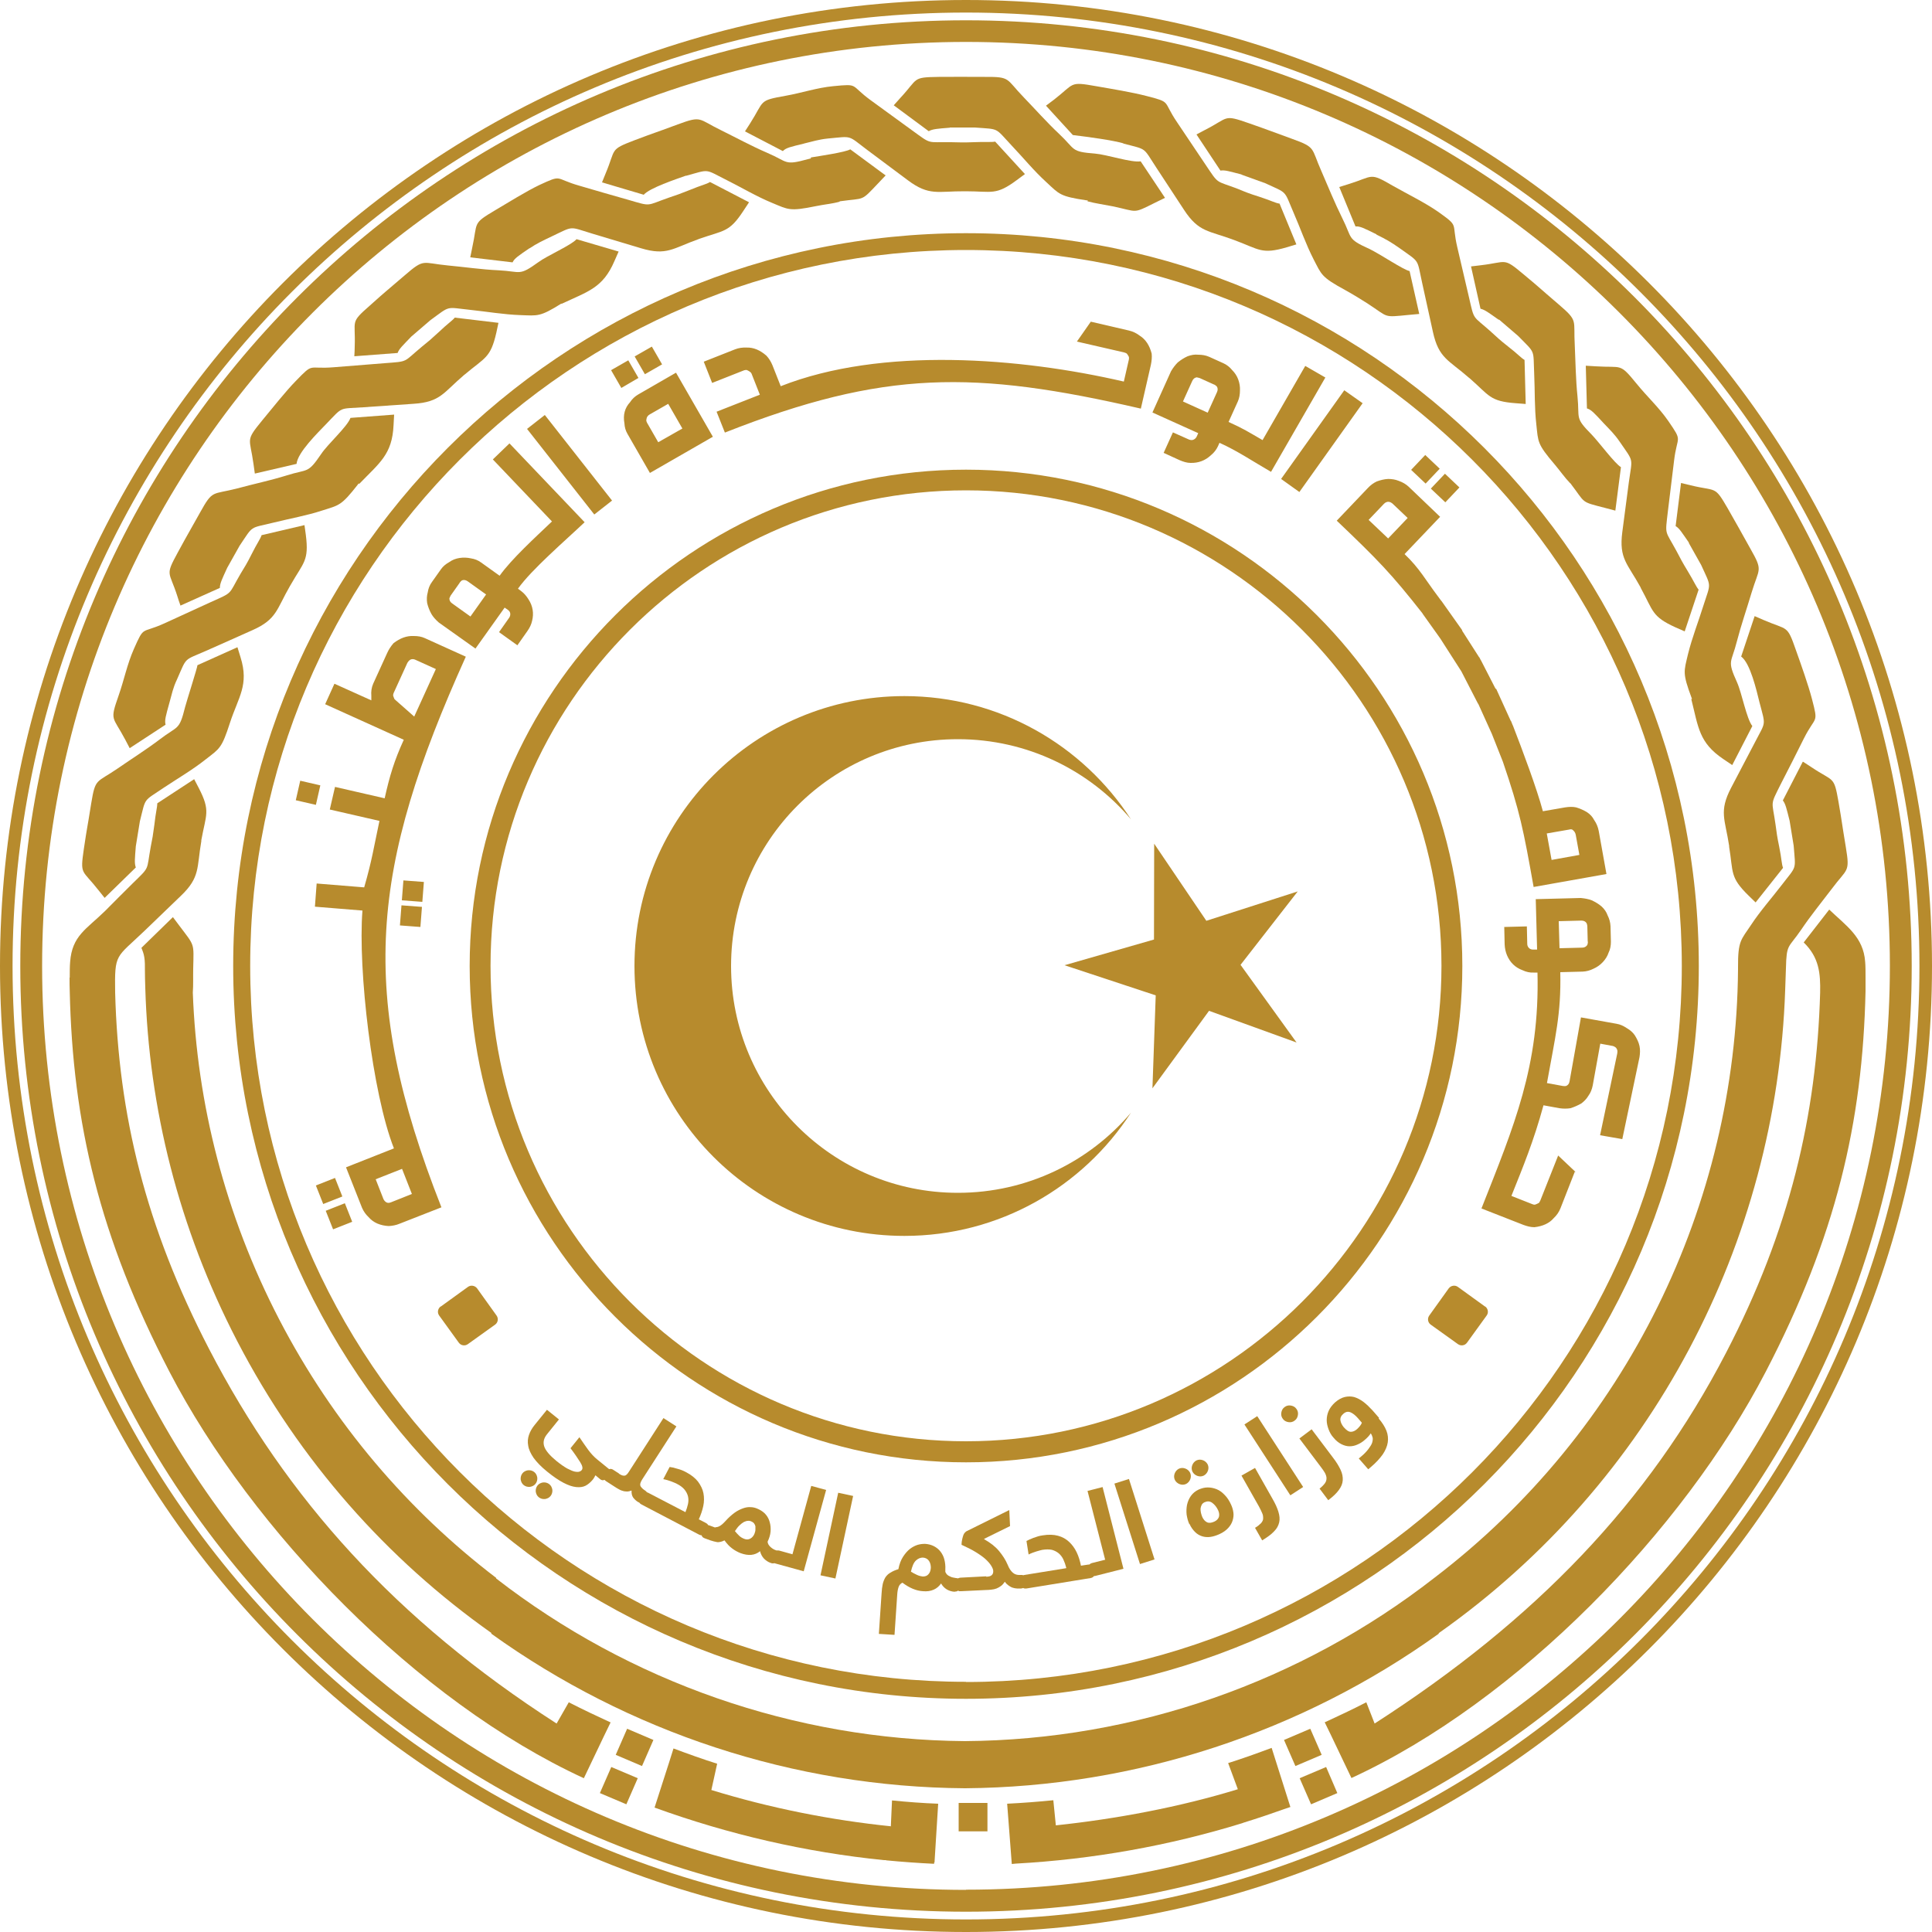
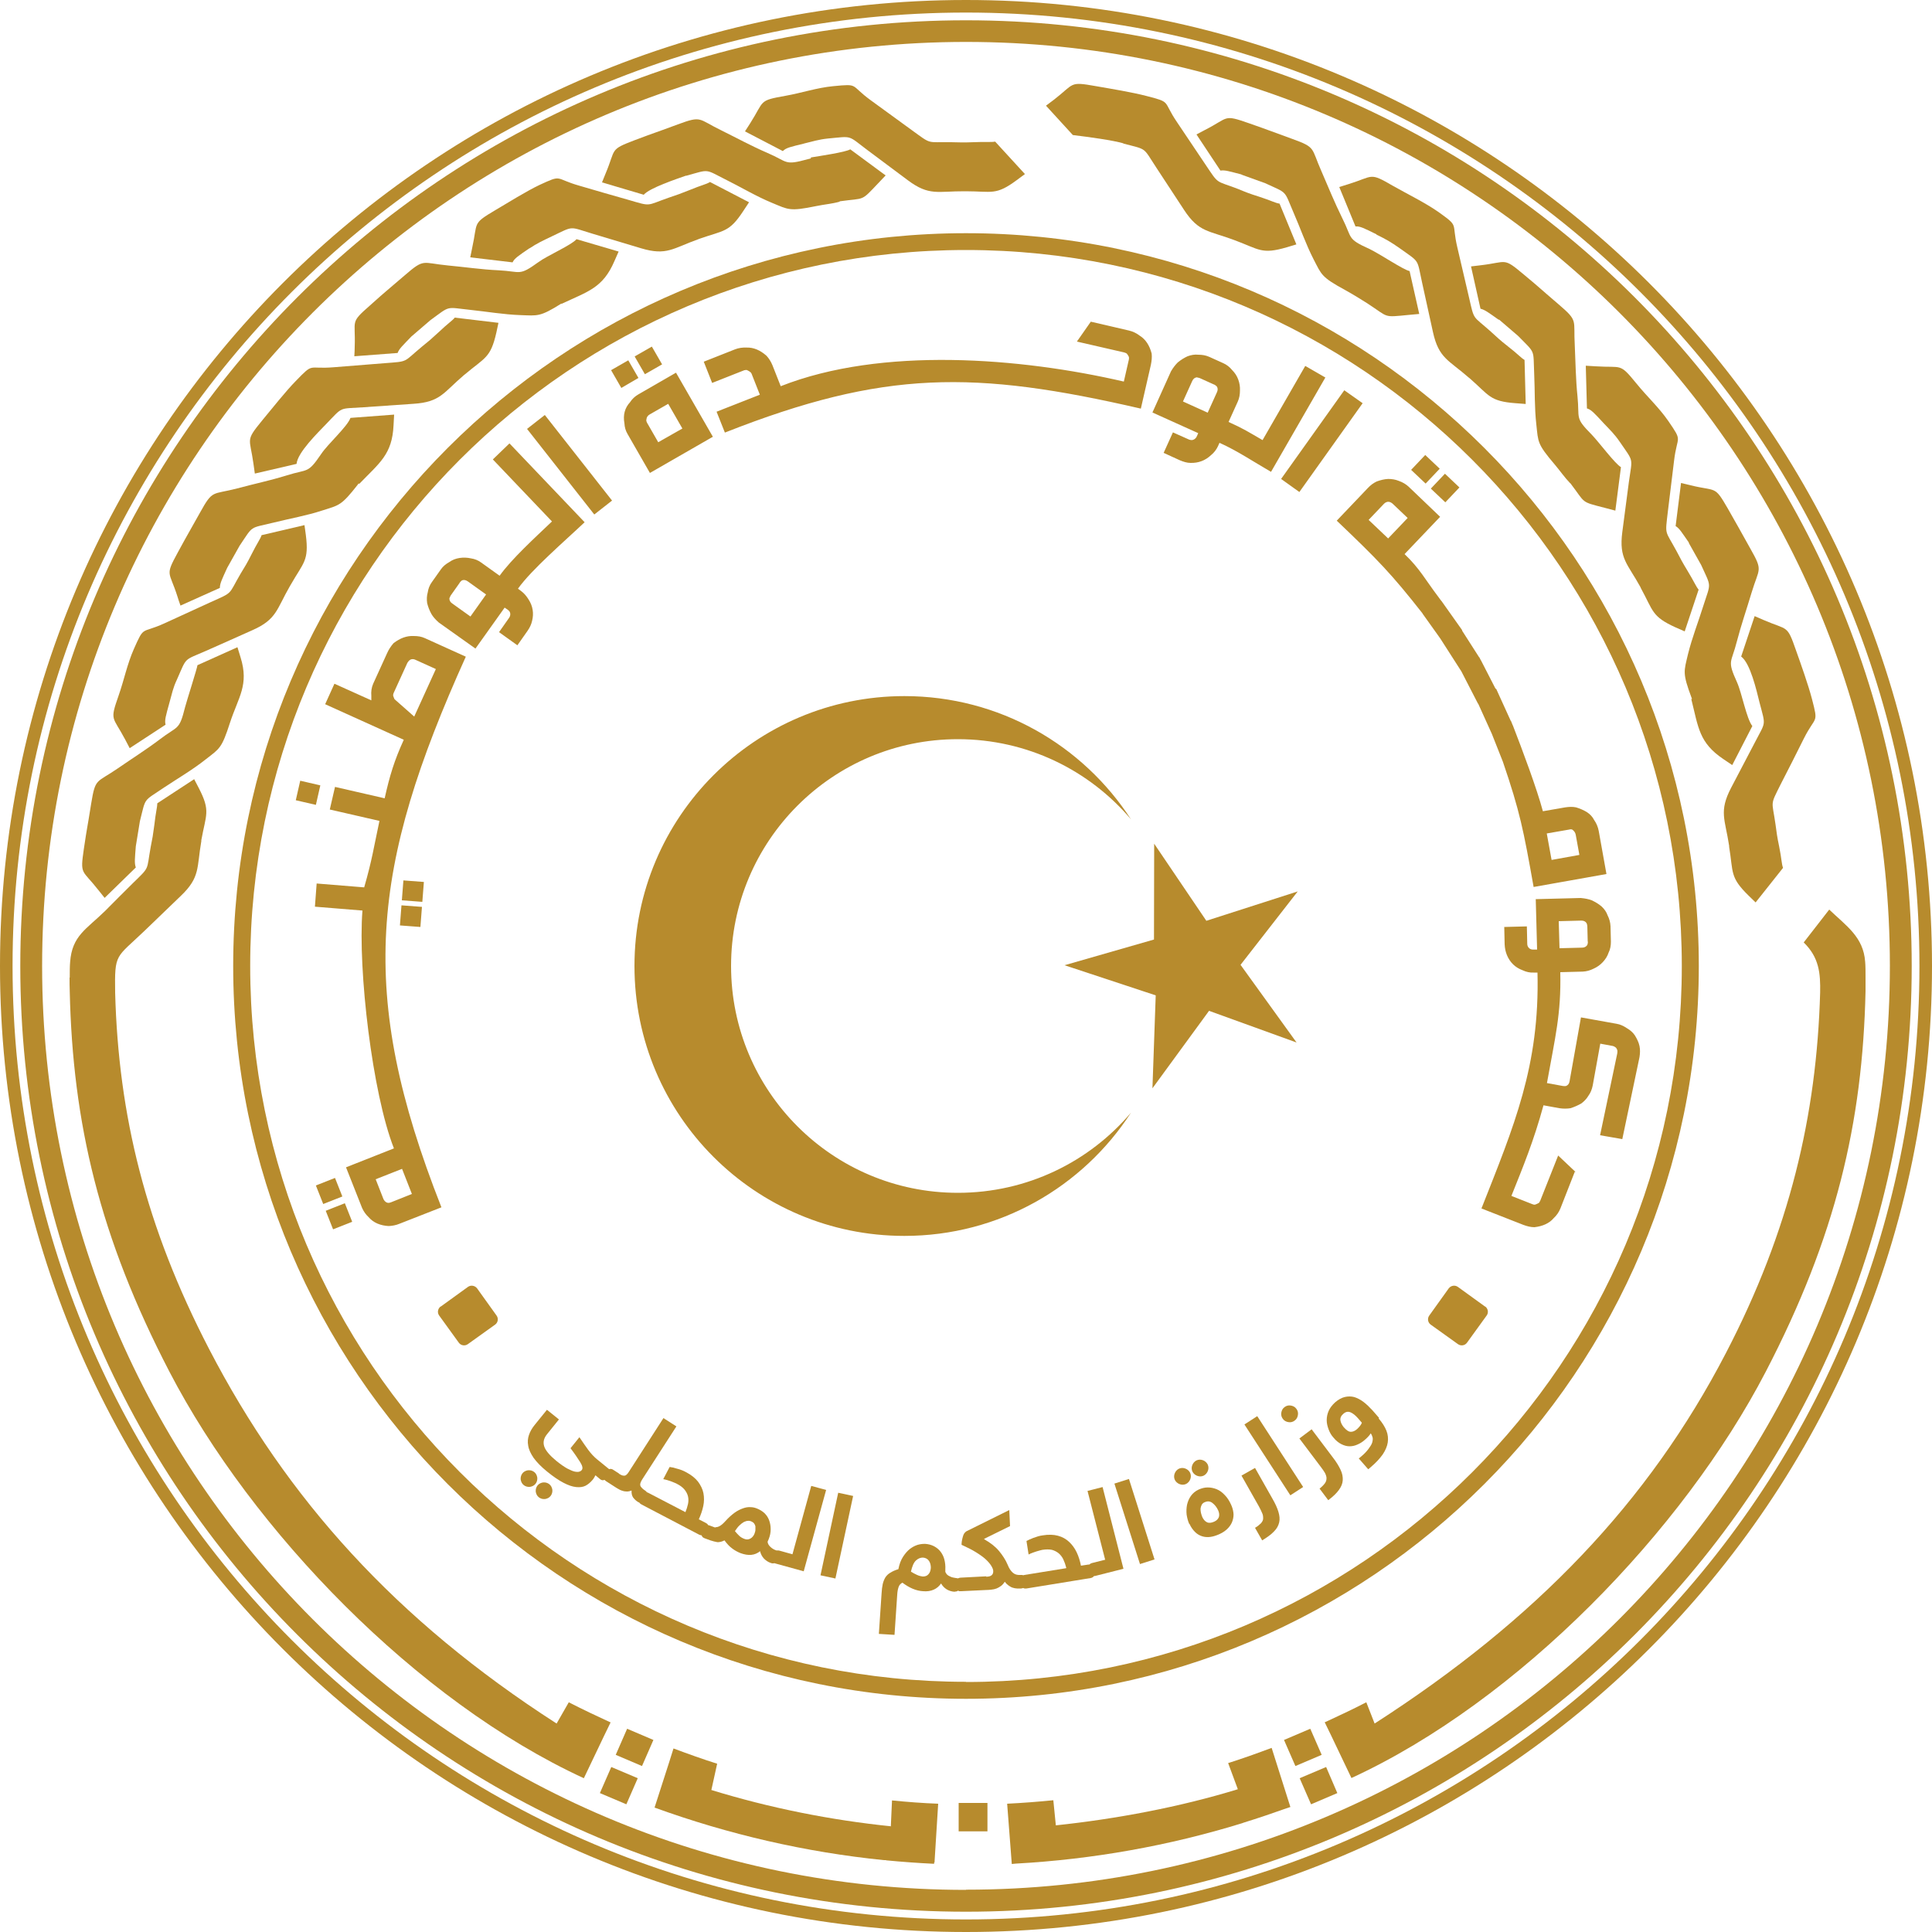
<svg xmlns="http://www.w3.org/2000/svg" id="Layer_1" data-name="Layer 1" viewBox="0 0 100 100">
  <g id="_الحكم_لامحلي" data-name="الحكم لامحلي">
    <path d="m50,0C22.39,0,0,22.38,0,50s22.39,50,50,50,50-22.39,50-50S77.61,0,50,0m0,99.35C22.75,99.35.65,77.25.65,50S22.75.65,50,.65s49.35,22.1,49.35,49.35-22.09,49.35-49.35,49.35" style="fill: #b78b2d;" />
-     <path d="m93.31,39.43l-1.03,2c.14.18.19.42.35,1.05l.21,1.29c.1,1.3.18,1-.62,2.04-.53.69-1.11,1.34-1.59,2.07-.51.77-.68.8-.67,2.2v.1s0,0,0,0c-.1,12.14-5.74,23.88-15.72,31.49h0c-6.91,5.38-15.47,8.39-24.3,8.45-8.81-.07-17.35-3.06-24.26-8.42v-.03c-4.55-3.47-8.42-7.97-11.23-13.38-2.81-5.42-4.26-11.19-4.47-16.91.03-.42.01-.79.02-1.25.03-1.36.09-1.14-.72-2.22l-.33-.44-1.63,1.59c.08.22.19.4.18,1.03v.08s0,0,0,0c0,.32.01.65.02.97h0c.18,6.19,1.72,12.42,4.76,18.28,3.23,6.22,7.79,11.31,13.15,15.1v.04c7.1,5.1,15.67,7.94,24.51,8h.02c8.83-.07,17.41-2.9,24.51-8v-.03c11.08-7.81,17.49-20.28,17.93-33.28.01-.32.03-.81.04-1.14.03-1.28.12-1.01.79-1.99.49-.73,1.05-1.41,1.58-2.11.81-1.09.95-.82.73-2.16-.25-1.51-.16-1.07-.38-2.35-.24-1.37-.24-1.01-1.4-1.79-.14-.09-.28-.18-.43-.28" style="fill: #b78b2d;" />
    <path d="m31.6,89.15c-.72-.33-1.44-.67-2.16-1.04l-.63,1.1c-8.33-5.36-13.97-11.64-17.99-19.39-3.28-6.33-4.69-12.09-4.86-18.44-.03-2.07.03-1.77,1.53-3.21.63-.6,1.25-1.21,1.88-1.81,1-.96.81-1.44,1.05-2.82v-.05c.24-1.34.49-1.5-.13-2.7l-.24-.46-1.91,1.25c0,.22-.08.46-.15,1.11-.07.53-.1.71-.19,1.15-.23,1.26-.02.99-.94,1.89-.63.62-.8.8-1.42,1.42-.97.95-1.71,1.28-1.81,2.64-.02.22-.02.52-.02.81h-.01c0,.23,0,.47.01.71h0c.15,6.81,1.54,12.72,5.16,19.69,4.28,8.24,12.81,17.06,21.45,21.04l1.05-2.2.34-.7Z" style="fill: #b78b2d;" />
    <polygon points="31.05 92.81 32.42 93.39 33.01 92.04 31.64 91.46 31.05 92.81" style="fill: #b78b2d;" />
    <polygon points="31.87 90.83 33.23 91.41 33.82 90.06 32.46 89.48 31.87 90.83" style="fill: #b78b2d;" />
    <path d="m63.57,91.26l.5,1.35c-2.99.92-6.3,1.54-9.42,1.87l-.13-1.3c-.8.08-1.59.14-2.39.18l.24,3.12.21-.02h0c3.97-.22,7.91-.92,11.71-2.09l.08-.03c.74-.23,1.48-.48,2.21-.74l.21-.07-.97-3.06c-.75.28-1.5.55-2.26.79" style="fill: #b78b2d;" />
    <path d="m46.13,94.53c-3.13-.32-6.29-.95-9.31-1.88l.3-1.36c-.76-.24-1.51-.51-2.26-.79l-.23.73-.75,2.33c3.83,1.39,7.82,2.31,11.87,2.72h.11s0,.01,0,.01h0c.83.08,1.66.14,2.49.18v-.07h.02l.19-3.04c-.8-.03-1.59-.09-2.39-.17l-.06,1.33Z" style="fill: #b78b2d;" />
    <rect x="49.62" y="93.32" width="1.49" height="1.47" style="fill: #b78b2d;" />
    <path d="m68.56,89.15c.72-.33,1.44-.67,2.16-1.04l.43,1.1c8.33-5.36,14.17-11.44,18.19-19.19,3.29-6.33,4.69-12.29,4.87-18.64.02-1-.05-1.82-.85-2.6l1.32-1.7c.89.85,1.77,1.42,1.86,2.7.02.22.02.52.02.81h0c0,.23,0,.47,0,.71h0c-.15,6.81-1.54,12.72-5.16,19.69-4.28,8.24-12.81,17.06-21.45,21.04l-1.05-2.2-.34-.7Z" style="fill: #b78b2d;" />
    <polygon points="69.22 92.81 67.86 93.39 67.27 92.04 68.64 91.46 69.22 92.81" style="fill: #b78b2d;" />
    <polygon points="68.41 90.83 67.05 91.41 66.46 90.06 67.82 89.48 68.41 90.83" style="fill: #b78b2d;" />
    <path d="m50,1.05C22.97,1.05,1.05,22.97,1.05,50s21.91,48.95,48.95,48.95,48.95-21.92,48.95-48.95S77.03,1.05,50,1.05m0,96.77c-26.41,0-47.82-21.41-47.82-47.82S23.59,2.17,50,2.17s47.82,21.41,47.82,47.82-21.41,47.82-47.82,47.82" style="fill: #b78b2d;" />
-     <path d="m50,24.31c-14.16,0-25.69,11.52-25.69,25.69s11.52,25.69,25.69,25.69,25.69-11.52,25.69-25.69-11.52-25.69-25.69-25.69m0,50.29c-13.57,0-24.61-11.04-24.61-24.61s11.04-24.61,24.61-24.61,24.61,11.04,24.61,24.61-11.04,24.61-24.61,24.61" style="fill: #b78b2d;" />
    <path d="m9.33,31.35l2.05-.92c0-.23.11-.45.38-1.04l.64-1.14c.73-1.08.48-.89,1.76-1.2.84-.21,1.71-.36,2.53-.63.88-.28.97-.24,1.84-1.35l.03-.05.03.03c1.05-1.09,1.71-1.52,1.78-3.04l.03-.55-2.26.17c-.16.45-1.17,1.35-1.51,1.86-.72,1.06-.67.76-1.8,1.12-.84.26-1.7.44-2.55.67-1.31.34-1.26.05-1.92,1.24-.74,1.33-.54.94-1.16,2.08-.67,1.23-.44.94-.02,2.26.05.16.1.32.16.48" style="fill: #b78b2d;" />
    <path d="m13.2,24.51l2.15-.5c.05-.59,1.1-1.61,1.52-2.05.91-.94.63-.79,1.94-.88.87-.06,1.74-.12,2.6-.18,1.39-.09,1.54-.58,2.61-1.49l.04-.03c1.04-.88,1.33-.84,1.63-2.16l.11-.51-2.26-.27c-.14.17-.36.3-.83.75-.39.36-.53.48-.88.76-.99.82-.65.75-1.94.85-.88.07-1.75.14-2.63.21-1.35.11-1-.27-1.95.71-.53.54-1.23,1.43-1.73,2.03-.9,1.1-.65.88-.46,2.26l.07.5Z" style="fill: #b78b2d;" />
    <path d="m18.34,18.44l2.24-.17c.08-.22.26-.38.71-.85l.99-.85c1.06-.77.76-.67,2.07-.53.86.09,1.72.24,2.59.27.9.03,1,.1,2.12-.6v.02c1.38-.65,2.14-.82,2.74-2.21l.22-.5-2.18-.64c-.25.3-1.53.86-1.96,1.18-1.04.75-.89.49-2.08.43-.88-.04-1.75-.17-2.62-.25-1.35-.13-1.2-.38-2.23.51-1.16,1-.83.69-1.8,1.56-1.05.92-.74.73-.79,2.12,0,.17-.01.34-.02.51" style="fill: #b78b2d;" />
    <path d="m77.59,16.54l.99.85c.92.94.77.65.83,1.97.04.87.01,1.74.11,2.61.1.92.04,1,.95,2.07.28.33.51.67.8.97h.01c.82,1.07.49.94,1.8,1.28l.53.14.29-2.25c-.32-.19-1.11-1.26-1.51-1.68-.9-.91-.62-.8-.74-1.99-.09-.87-.1-1.75-.14-2.63-.08-1.35.2-1.24-.84-2.13-1.16-.99-.81-.72-1.81-1.55-1.07-.9-.84-.63-2.22-.47-.17.02-.34.04-.5.06l.49,2.19c.22.05.42.2.94.57" style="fill: #b78b2d;" />
    <path d="m71.24,12.14c.51.25.74.38,1.21.71,1.06.76.88.51,1.16,1.79l.56,2.55c.3,1.36.81,1.44,1.86,2.36l.04.03c1.02.89,1.03,1.19,2.38,1.29l.52.04-.06-2.28c-.19-.11-.35-.31-.87-.71-.42-.33-.55-.46-.88-.76-.96-.86-.84-.53-1.13-1.79-.2-.85-.4-1.71-.6-2.57-.31-1.32.12-1.04-.98-1.83-.67-.47-1.61-.93-2.35-1.35-1.24-.72-.98-.5-2.3-.09l-.48.15.84,2.04c.23-.02.44.09,1.09.41" style="fill: #b78b2d;" />
-     <path d="m49.16,6.6h1.3c1.3.1,1.01-.02,1.91.94.6.63,1.15,1.31,1.79,1.89.68.63.69.73,2.08.94h.06s-.01.05-.01.05c.41.11.86.17,1.31.26,1.33.28,1,.4,2.21-.2l.49-.24-1.26-1.89c-.47.08-1.75-.35-2.36-.4-1.28-.1-.99-.2-1.86-1.02-.64-.6-1.22-1.26-1.83-1.89-.94-.97-.66-1.07-2.02-1.06-1.53,0-1.08-.01-2.38,0-1.4.02-1.04.07-1.99,1.09-.11.13-.23.25-.34.38l1.81,1.34c.2-.11.44-.13,1.09-.18" style="fill: #b78b2d;" />
    <path d="m58.14,7.43c1.27.33,1,.17,1.72,1.26.48.73.96,1.46,1.43,2.18.76,1.16,1.27,1.06,2.58,1.55l.05.02c1.27.47,1.38.74,2.68.36l.5-.15-.87-2.11c-.22-.03-.44-.16-1.06-.36-.51-.16-.68-.23-1.09-.4-1.2-.46-.97-.2-1.69-1.27-.49-.73-.98-1.46-1.47-2.19-.76-1.12-.26-1.01-1.57-1.35-.77-.2-1.82-.37-2.62-.51-1.41-.25-1.09-.14-2.19.71l-.4.3,1.39,1.52c.83.1,2.07.27,2.62.43" style="fill: #b78b2d;" />
    <path d="m41.61,7.43c.47-.11.75-.21,1.24-.26,1.3-.12,1-.19,2.05.6.7.52,1.4,1.04,2.09,1.56,1.11.83,1.55.56,2.95.57h.05c1.36,0,1.55.23,2.64-.58l.42-.31-1.54-1.68c-.22.04-.47,0-1.12.03-.53.02-.72.01-1.16,0-1.29-.02-.98.14-2.03-.62-.71-.52-1.42-1.03-2.13-1.55-1.1-.8-.58-.86-1.94-.73-.85.08-1.63.35-2.48.5-1.41.25-1.07.24-1.82,1.42l-.27.42,1.96,1.02c.16-.17.4-.22,1.1-.39" style="fill: #b78b2d;" />
    <path d="m35.51,9.1c1.26-.35.94-.36,2.12.23.78.39,1.53.84,2.33,1.17.85.35.9.45,2.27.17.43-.09.83-.12,1.23-.23v-.02c1.34-.19,1.07.04,2-.94l.38-.4-1.83-1.35c-.25.15-1.62.35-2.04.42v.05c-.05.01-.11.03-.16.04-1.24.34-1,.14-2.1-.33-.81-.35-1.58-.77-2.37-1.16-1.22-.59-.99-.78-2.26-.31-1.43.53-1.02.36-2.24.82-1.31.5-.95.43-1.49,1.71-.06.16-.13.31-.19.47l2.16.64c.3-.35,1.68-.81,2.19-.99" style="fill: #b78b2d;" />
    <path d="m64.26,9.04l1.22.44c1.19.55.96.33,1.48,1.54.35.8.63,1.62,1.03,2.4.42.81.4.92,1.63,1.59.38.21.79.46,1.15.69,1.14.74.79.73,2.14.6l.55-.05-.5-2.22c-.32-.06-1.54-.89-2.09-1.15-1.17-.53-.86-.53-1.4-1.6-.39-.79-.72-1.6-1.07-2.41-.55-1.23-.26-1.23-1.54-1.69-1.44-.52-1.01-.38-2.24-.81-1.32-.46-1-.28-2.24.35-.15.08-.3.16-.45.24l1.24,1.87c.23-.04.46.04,1.09.2" style="fill: #b78b2d;" />
    <path d="m27.4,12.86c.4-.27.71-.41,1.15-.62,1.18-.56.87-.52,2.13-.14.83.25,1.67.5,2.5.75,1.33.4,1.65,0,2.97-.47l.05-.02c1.28-.45,1.54-.32,2.28-1.45l.29-.44-2.02-1.05c-.19.12-.44.16-1.04.41-.5.2-.67.26-1.09.4-1.21.42-.87.47-2.11.11-.84-.24-1.69-.48-2.53-.73-1.3-.37-.84-.6-2.07-.03-.67.32-1.6.9-2.26,1.29-1.23.73-.91.6-1.21,1.96l-.1.49,2.19.26c.1-.21.3-.34.89-.74" style="fill: #b78b2d;" />
    <path d="m6.72,38.72l1.85-1.21c-.06-.23.01-.45.2-1.14.13-.46.18-.76.39-1.2.53-1.2.32-.96,1.52-1.49.8-.35,1.59-.71,2.38-1.06,1.27-.56,1.25-1.08,1.95-2.29l.03-.05c.67-1.18.96-1.24.79-2.59l-.07-.51-2.22.52c-.07.21-.23.41-.52.99-.24.48-.34.63-.57,1.01-.65,1.11-.35.93-1.53,1.46-.8.37-1.6.73-2.4,1.1-1.23.56-1.04.09-1.59,1.33-.35.79-.5,1.58-.79,2.41-.47,1.34-.31,1.05.34,2.28l.23.44Z" style="fill: #b78b2d;" />
    <path d="m87.41,28.1l.64,1.14c.54,1.19.51.88.11,2.13-.26.83-.58,1.64-.79,2.49-.21.9-.3.96.19,2.27l.02.05h-.04c.37,1.48.4,2.26,1.66,3.11l.46.31,1.04-2.02c-.3-.38-.54-1.7-.79-2.26-.53-1.17-.3-.97-.01-2.12.22-.85.51-1.68.76-2.52.39-1.3.61-1.1-.06-2.28-.75-1.33-.52-.95-1.17-2.08-.7-1.21-.57-.87-1.92-1.2-.16-.04-.33-.08-.5-.12l-.28,2.23c.2.12.32.33.69.86" style="fill: #b78b2d;" />
    <path d="m90.12,33.98c.48.35.8,1.77.95,2.37.33,1.27.34.95-.26,2.12-.4.77-.81,1.54-1.21,2.31-.64,1.23-.31,1.62-.1,3v.05c.22,1.34.03,1.57,1,2.52l.37.36,1.42-1.79c-.08-.21-.07-.46-.2-1.1-.11-.52-.13-.71-.19-1.15-.18-1.27-.3-.94.28-2.1.4-.78.8-1.56,1.19-2.35.61-1.21.76-.72.42-2.03-.19-.73-.57-1.8-.83-2.53-.47-1.35-.41-1.02-1.68-1.57l-.46-.2-.7,2.1Z" style="fill: #b78b2d;" />
    <path d="m82.08,18.93l.06,2.21c.22.06.38.24.87.77.33.35.55.55.83.96.74,1.08.65.78.47,2.08l-.34,2.59c-.18,1.38.27,1.63.94,2.85l.02.05c.65,1.19.56,1.47,1.79,2.03l.48.21.72-2.16c-.14-.17-.23-.41-.57-.97-.28-.46-.36-.62-.57-1.02-.61-1.13-.6-.78-.45-2.07.11-.87.21-1.74.32-2.62.16-1.34.47-.93-.3-2.05-.49-.71-1.09-1.25-1.64-1.93-.9-1.1-.73-.81-2.12-.9l-.5-.03Z" style="fill: #b78b2d;" />
    <path d="m5.42,46.47l1.61-1.57c-.08-.22-.05-.46,0-1.1l.21-1.29c.32-1.27.15-1,1.24-1.74.72-.48,1.48-.92,2.16-1.46.73-.57.83-.56,1.26-1.89.44-1.35,1-1.96.55-3.4l-.16-.52-2.07.93c0,.11-.56,1.86-.64,2.17-.31,1.24-.36.94-1.31,1.67-.7.53-1.45,1-2.17,1.5-1.12.77-1.16.48-1.38,1.82-.24,1.51-.19,1.07-.38,2.35-.2,1.38-.1,1.04.76,2.14.1.13.21.26.32.4" style="fill: #b78b2d;" />
    <path d="m50,12.07c-20.95,0-37.93,16.98-37.93,37.93s16.98,37.93,37.93,37.93,37.93-16.98,37.93-37.93S70.95,12.07,50,12.07m0,74.98c-20.46,0-37.05-16.59-37.05-37.06S29.54,12.94,50,12.94s37.05,16.59,37.05,37.06-16.59,37.06-37.05,37.06" style="fill: #b78b2d;" />
    <path d="m81.51,60.65l-.74,1.89c-.08.2-.2.37-.35.51-.23.27-.57.42-1,.47-.19,0-.38-.05-.57-.12l-2.17-.85c1.68-4.26,3.02-7.38,2.9-12.21h-.2c-.19.01-.38-.03-.57-.12-.38-.14-.65-.4-.81-.78-.07-.17-.11-.35-.12-.56l-.02-.9,1.17-.03.02.9c0,.09.03.16.09.22.06.06.13.08.22.08h.2s-.07-2.61-.07-2.61l2.33-.06c.22.02.42.06.57.12.19.09.36.19.51.32.15.14.25.29.31.46.09.18.14.36.15.56l.02.8c0,.2-.03.39-.12.57-.06.18-.16.34-.3.49-.14.15-.3.26-.48.34-.18.09-.36.14-.56.15l-1.16.03c.05,2.18-.27,3.38-.69,5.74l.82.15c.07.01.13.01.17,0,.1-.04.16-.12.18-.24l.59-3.31,1.84.33c.19.03.36.11.54.23.17.1.31.22.41.37.11.18.2.36.24.55.04.19.03.38,0,.58l-.89,4.24-1.15-.2.89-4.24c.01-.07.01-.13,0-.17-.02-.05-.04-.1-.09-.14-.05-.04-.1-.06-.14-.07l-.65-.12-.39,2.16c-.04.2-.11.38-.22.53-.1.17-.23.3-.38.41-.18.1-.36.18-.55.24-.18.03-.38.03-.58,0l-.82-.15c-.51,1.87-1.06,3.19-1.66,4.69l1.09.43c.05.02.09.03.14.02.06-.02.12-.05.18-.08.03-.02.06-.07.09-.14l.92-2.32.91.86Zm.24-16.39l-.19-1.05c-.02-.11-.08-.2-.18-.27-.04-.02-.1-.02-.17,0l-1.15.2.25,1.37,1.44-.26Zm-8.89-17.45l-.79-.75s-.08-.06-.12-.07c-.11-.04-.22-.01-.31.08l-.8.84,1.01.96,1.01-1.06Zm.77,4.94c-1.62-2.06-2.29-2.75-4.44-4.8l1.61-1.69c.14-.15.29-.26.46-.34.19-.07.39-.12.59-.13.19,0,.38.03.55.1.2.07.37.17.51.3l1.63,1.56-1.84,1.93c.79.75,1.09,1.35,1.76,2.23h0s.11.15.11.15l.05.06h0s1.07,1.51,1.07,1.51h-.02s.89,1.39.89,1.39h.01s.07.14.07.14l.02.03h0l.75,1.46h.03s.76,1.67.76,1.67h.01s.08.2.08.2l.02.04c.5,1.29,1.23,3.24,1.55,4.43l1.15-.2c.2-.03.39-.04.57,0,.2.06.38.14.55.24.17.11.3.25.38.41.12.17.2.36.24.57l.4,2.23-3.77.67c-.53-2.98-.71-3.9-1.59-6.48h0s-.57-1.44-.57-1.44l-.71-1.57h-.01s-.86-1.67-.86-1.67l-1.09-1.7h0s-.92-1.29-.92-1.29Zm1.18-5.75l-.75-.71.73-.77.75.71-.73.77Zm-1.02-.97l-.75-.71.73-.77.75.71-.73.77Zm-6.53.44l-.95-.68,3.27-4.59.95.67-3.27,4.59Zm-4.43-5.57l-.73-.33s-.1-.03-.16-.04c-.11.02-.18.08-.23.19l-.48,1.06,1.28.58.48-1.06c.05-.11.05-.21-.01-.3-.05-.05-.1-.08-.14-.1m2.96,4.53c-.92-.53-1.76-1.1-2.68-1.51l-.08.18c-.08.17-.2.33-.36.46-.3.28-.65.41-1.06.4-.18,0-.37-.06-.56-.14l-.83-.38.48-1.06.83.37c.08.03.16.04.23.01.07-.03.13-.08.17-.16l.08-.18-2.37-1.07.96-2.13c.11-.19.23-.34.35-.46.16-.13.33-.24.51-.32.19-.07.37-.1.55-.08.2,0,.39.03.57.11l.73.33c.18.08.33.2.46.36.13.13.24.29.31.48.07.19.1.38.09.57,0,.2-.03.39-.11.57l-.48,1.06c.78.35,1.05.53,1.76.94l2.21-3.84,1.04.6-2.81,4.88Zm-29.37-5.71l1.62-.64c.18-.07.38-.1.6-.09.35-.01.69.13,1.02.42.13.14.23.3.31.49l.43,1.09c5.22-2.06,12.41-1.48,17.76-.24l.26-1.14c.01-.05.01-.1,0-.14-.03-.06-.06-.11-.1-.16-.03-.03-.08-.05-.15-.07l-2.44-.56.72-1.03,1.98.46c.21.05.39.14.56.27.3.19.5.5.61.92.02.19,0,.38-.04.58l-.52,2.27c-8.62-1.99-13.29-2.01-21.53,1.24l-.43-1.08,2.24-.88-.43-1.09c-.02-.06-.11-.13-.25-.19-.05,0-.1,0-.17.03l-1.62.64-.43-1.09Zm.48,3.88l-3.27,1.88-1.16-2.02c-.1-.17-.15-.35-.16-.55-.08-.43.02-.8.29-1.09.11-.17.25-.3.42-.4l1.96-1.13,1.91,3.32Zm-2.32-1.7l-.96.55c-.11.06-.16.15-.17.25-.02.06,0,.12.03.18l.58,1.01,1.25-.71-.73-1.27Zm-.32-2.04l-.89.51-.53-.92.89-.51.53.92Zm-1.22.7l-.89.52-.53-.92.89-.51.53.92Zm-1.37,6.35l-.92.72-3.48-4.43.92-.72,3.48,4.43Zm-1.42,1.12c-1,.95-2.75,2.45-3.45,3.44l.16.12c.15.11.28.26.39.44.22.34.28.72.18,1.11-.04.18-.12.35-.24.52l-.52.74-.95-.68.52-.74c.05-.07.07-.15.06-.23-.01-.08-.06-.14-.13-.19l-.16-.11-1.51,2.12-1.9-1.35c-.17-.15-.3-.3-.38-.44-.1-.18-.17-.36-.22-.56-.03-.2-.02-.38.03-.56.03-.2.1-.38.22-.54l.46-.65c.11-.16.26-.28.44-.38.15-.11.33-.18.53-.21.2-.03.4-.02.58.02.2.03.38.1.54.22l.95.68c.63-.88,1.83-1.97,2.71-2.81l-3.06-3.21.86-.83,3.89,4.08Zm-6.47,3.14l-.46.65s-.05.09-.07.15c0,.11.04.19.14.26l.95.68.81-1.14-.95-.68c-.1-.07-.2-.09-.3-.05-.05.04-.09.08-.12.12m-2.7,4.14l-.72,1.58s-.03.09-.02.13c.02.06.04.12.07.18l1.02.9,1.12-2.46-1.06-.48c-.08-.04-.16-.04-.23-.02-.07.03-.13.09-.17.16m-4.52,6.36l-.23,1.01-1.04-.24.23-1.01,1.04.24Zm5.36,5l-.08,1.03-1.06-.08.08-1.03,1.06.08Zm-.1,1.29l-.08,1.04-1.06-.08.08-1.04,1.06.08Zm1.01,15.55l-2.17.85c-.19.08-.38.11-.56.12-.2-.01-.4-.05-.59-.13-.18-.08-.33-.19-.45-.33-.15-.14-.26-.3-.34-.48l-.83-2.1,2.48-.98c-1.12-2.84-1.87-9.26-1.63-12.31l-2.46-.2.09-1.2,2.46.2c.41-1.42.5-2.09.79-3.44l-2.57-.59.27-1.17,2.57.59c.26-1.17.5-1.96.99-3.03l-4.07-1.84.48-1.06,1.91.86c0-.09,0-.17,0-.23-.02-.22.01-.44.1-.64l.72-1.58c.08-.18.19-.35.33-.51.34-.26.68-.39,1.05-.37.21,0,.4.03.57.11l2.12.96c-4.92,10.9-5.64,17.39-1.27,28.48m-3.39-1.42l.4,1.02s.05.09.08.11c.09.09.19.1.31.05l1.08-.43-.51-1.3-1.37.54Zm-2.11-.08l.38.96-.99.39-.38-.96.99-.39Zm.51,1.31l.38.96-.99.39-.38-.96.99-.39Zm64.33-13.54l-.02-.8s-.01-.1-.04-.16c-.06-.09-.15-.13-.27-.13l-1.17.03.04,1.4,1.17-.03c.12,0,.21-.05.27-.14.02-.06.03-.12.03-.17" style="fill: #b78b2d;" />
    <path d="m22.81,67.63l1.41-1.02c.15-.11.36-.07.47.07l1.01,1.41c.11.15.08.36-.07.47l-1.41,1.01c-.15.11-.36.08-.47-.07l-1.02-1.41c-.11-.15-.07-.36.08-.47" style="fill: #b78b2d; fill-rule: evenodd;" />
    <path d="m76.87,67.63l-1.41-1.02c-.15-.11-.36-.07-.47.07l-1.01,1.41c-.11.15-.08.36.07.47l1.41,1.01c.15.11.36.08.47-.07l1.02-1.41c.11-.15.07-.36-.08-.47" style="fill: #b78b2d; fill-rule: evenodd;" />
    <polygon points="59.74 43.67 62.44 47.66 67.17 46.14 64.21 49.94 67.11 53.96 62.58 52.32 59.65 56.33 59.82 51.52 55.1 49.96 59.73 48.63 59.74 43.67" style="fill: #b78b2d;" />
    <path d="m49.58,61.74c-6.49,0-11.74-5.26-11.74-11.74s5.25-11.74,11.74-11.74c3.59,0,6.81,1.61,8.96,4.15-2.49-3.84-6.81-6.38-11.73-6.38-7.71,0-13.97,6.25-13.97,13.97s6.25,13.97,13.97,13.97c4.92,0,9.24-2.54,11.73-6.38-2.15,2.54-5.37,4.15-8.96,4.15" style="fill: #b78b2d;" />
    <path d="m27.04,76.26c.07-.09.17-.14.29-.16.12-.01.23.02.32.09.09.07.14.17.16.29.01.12-.02.23-.09.32-.07.09-.17.14-.29.16-.12.01-.23-.02-.32-.09-.09-.07-.14-.17-.16-.29-.01-.12.02-.23.09-.32m3.78.1s-.04.07-.06.11c-.02.04-.05.08-.09.13-.11.13-.23.23-.36.3-.14.07-.3.09-.49.07-.19-.02-.4-.09-.65-.22-.25-.13-.53-.32-.85-.58-.31-.25-.54-.49-.7-.71-.15-.22-.25-.43-.28-.63-.04-.2-.02-.39.04-.56.06-.18.16-.35.29-.51l.64-.79.62.5-.62.77c-.17.21-.21.42-.14.63.07.21.28.46.62.74.22.18.41.31.57.4.16.08.29.14.39.16.11.02.19.02.24,0,.06-.02.1-.05.12-.08.07-.08.04-.22-.08-.41-.12-.19-.28-.43-.5-.72l.46-.57c.16.24.31.45.46.66.15.2.3.36.46.49l.59.48s.05.04.07.06c.02.02.03.05.03.08,0,.03,0,.07-.02.11-.02.04-.05.09-.1.15-.09.11-.16.17-.23.19-.06.02-.13,0-.19-.05l-.24-.2Zm-3,.53c.07-.09.17-.14.29-.16.12-.01.23.02.32.09.09.07.14.17.16.29.01.12-.02.23-.09.32-.07.09-.17.14-.29.16-.12.01-.23-.02-.32-.09-.09-.07-.14-.17-.16-.29-.01-.12.02-.23.09-.32" style="fill: #b78b2d;" />
    <path d="m32.04,76.28c.12.08.21.11.28.1.07,0,.15-.07.23-.2l1.79-2.78.67.43-1.76,2.73c-.04.06-.07.12-.09.17-.02.05-.03.1-.02.14,0,.04.03.09.07.13.04.05.1.1.18.15.03.02.05.04.07.06.02.02.03.05.04.08,0,.03,0,.07-.01.11-.01.04-.04.1-.08.16-.08.12-.14.19-.2.21-.06.02-.13.01-.19-.03-.1-.06-.18-.14-.25-.23-.06-.09-.09-.21-.08-.36-.08.03-.16.05-.24.05-.08,0-.16-.01-.24-.04-.08-.02-.15-.06-.22-.1-.07-.04-.14-.08-.21-.13l-.42-.27s-.05-.04-.07-.06c-.02-.02-.03-.05-.04-.08,0-.03,0-.07.01-.11.01-.04.04-.1.08-.16.08-.12.14-.19.2-.21.06-.02.13-.01.19.03l.31.2Z" style="fill: #b78b2d;" />
    <path d="m35.47,78.29c.06-.15.11-.3.14-.44.03-.14.03-.27,0-.4-.03-.12-.09-.24-.18-.35-.09-.11-.22-.21-.4-.3-.06-.03-.15-.07-.28-.12-.13-.05-.27-.09-.42-.12l.33-.63c.1.01.23.04.39.09.16.04.32.1.46.18.27.14.48.31.62.49.14.19.24.39.28.6.04.21.04.44-.01.67-.05.23-.13.46-.23.68l.35.18s.05.03.08.05c.02.02.04.04.05.07,0,.03,0,.07,0,.11,0,.05-.03.1-.07.17-.06.12-.13.2-.18.23-.06.03-.12.02-.2-.01l-2.98-1.56s-.05-.03-.08-.05c-.02-.02-.04-.04-.05-.07,0-.03,0-.07,0-.11,0-.05.03-.1.07-.17.06-.12.13-.2.18-.23.06-.03.12-.02.2.01l1.94,1.01Z" style="fill: #b78b2d;" />
    <path d="m37.02,79.05s.12,0,.21-.05c.1-.05.2-.14.31-.26.17-.19.33-.33.48-.44.15-.11.3-.18.44-.23.14-.05.27-.07.39-.06.12,0,.23.03.33.07.15.06.28.14.39.24.11.11.19.23.24.37.05.14.08.29.08.46,0,.17-.03.33-.1.51-.01.03-.02.05-.03.07-.01.02-.02.04-.03.07.01.11.07.2.16.28.09.08.18.13.27.16.03.01.06.03.08.04.02.02.04.04.06.07.01.03.02.07.01.11,0,.05-.02.11-.05.18-.05.13-.1.21-.16.25-.06.04-.12.04-.2.01-.15-.05-.26-.13-.36-.23-.09-.1-.16-.22-.2-.38-.27.22-.6.25-1.01.1-.15-.06-.3-.14-.43-.24-.14-.1-.27-.24-.4-.42-.14.07-.27.1-.38.09-.11-.02-.23-.05-.35-.09l-.3-.11s-.06-.03-.08-.04c-.02-.02-.04-.04-.06-.07-.01-.03-.02-.07-.01-.11,0-.05.02-.11.05-.18.05-.13.1-.21.16-.25.06-.04.12-.04.2-.01l.3.11Zm2.04.31c.02-.06.04-.12.04-.18,0-.06,0-.12,0-.18-.01-.05-.04-.11-.07-.15-.04-.05-.09-.08-.16-.11-.05-.02-.11-.03-.17-.02-.06,0-.13.03-.2.06-.07.04-.15.1-.22.17-.08.07-.16.18-.24.3.07.09.15.17.22.24.07.07.16.12.26.16.12.05.23.04.33-.02.1-.06.17-.15.22-.29" style="fill: #b78b2d;" />
    <path d="m41.02,80.44l.97-3.53.77.21-1.16,4.21-1.45-.4s-.06-.02-.09-.03c-.03-.01-.05-.03-.06-.06-.02-.03-.02-.06-.02-.11,0-.05.01-.11.03-.18.04-.13.08-.22.13-.26.05-.04.12-.05.2-.03l.68.19Z" style="fill: #b78b2d;" />
    <rect x="41.13" y="79.09" width="4.37" height=".79" transform="translate(-43.49 105.16) rotate(-77.89)" style="fill: #b78b2d;" />
    <path d="m49.42,82.39c-.32-.02-.56-.17-.71-.43-.1.14-.22.25-.38.32-.16.07-.34.1-.56.08-.35-.02-.7-.17-1.06-.44-.08.04-.15.1-.19.2-.04.1-.07.24-.08.42l-.14,2.08-.81-.05.14-2.09c.01-.19.03-.35.06-.49.03-.13.08-.25.14-.35.07-.1.15-.18.26-.24.11-.07.24-.13.41-.18.05-.26.13-.47.24-.64.11-.17.23-.31.36-.41s.27-.17.4-.21c.14-.04.26-.05.38-.05.17.01.32.05.46.12.13.07.25.16.34.28.09.12.16.25.2.41.04.16.06.33.05.51,0,.02,0,.05,0,.07,0,.02,0,.04,0,.06.02.05.05.1.09.14.04.04.09.07.14.09.05.03.11.05.16.06.06.01.11.02.16.03.03,0,.06,0,.09.02.03,0,.05.02.07.05.02.02.04.06.05.1,0,.05.01.11,0,.18,0,.14-.03.23-.08.28-.04.05-.1.07-.19.07m-1.24-1.22c0-.13-.02-.25-.09-.36-.07-.11-.18-.17-.32-.18-.12,0-.24.04-.36.15-.12.11-.2.31-.26.58.1.06.21.12.32.17.11.05.21.07.29.08.12,0,.22-.03.29-.11.08-.08.12-.2.13-.34" style="fill: #b78b2d;" />
    <path d="m51.04,81.61c.14,0,.24-.03.29-.08.06-.05.08-.12.08-.21,0-.08-.04-.17-.1-.27-.06-.1-.16-.22-.29-.34-.13-.12-.3-.24-.51-.37-.21-.13-.45-.25-.74-.38,0-.13.02-.24.04-.32.02-.08.04-.15.06-.2.02-.05.05-.09.07-.11.03-.03.05-.05.08-.07l2.22-1.1.04.83-1.34.66v.02c.32.18.58.38.77.61.19.23.34.46.45.72.07.18.16.31.26.4.1.09.23.13.39.12.03,0,.06,0,.09,0,.03,0,.05.02.08.04.02.02.04.05.06.1.01.04.02.1.03.18,0,.14,0,.24-.04.29-.04.06-.09.08-.18.09-.07,0-.14,0-.21,0-.07,0-.15-.02-.22-.04-.07-.02-.14-.06-.21-.11-.07-.05-.14-.11-.2-.2-.06.09-.13.17-.2.22-.07.05-.15.1-.23.13-.08.03-.17.05-.27.06-.1.01-.2.02-.31.02l-1.25.06s-.06,0-.09,0c-.03,0-.05-.02-.08-.04-.02-.02-.04-.05-.06-.1-.01-.04-.02-.1-.03-.18,0-.14,0-.24.04-.29.04-.05.09-.08.18-.09l1.34-.07Z" style="fill: #b78b2d;" />
    <path d="m55.19,81.15c-.04-.16-.09-.3-.15-.43-.06-.13-.14-.23-.24-.32-.1-.08-.21-.14-.35-.18-.14-.03-.31-.03-.5,0-.06.01-.16.04-.3.08-.13.04-.27.09-.41.16l-.11-.7c.09-.05.21-.1.36-.16.16-.06.32-.11.48-.13.3-.05.57-.04.79.02.23.06.42.17.58.32.16.15.29.33.39.54.1.21.17.44.22.69l.39-.06s.06,0,.09,0c.03,0,.06.01.08.03.03.02.05.05.07.09.02.04.04.1.05.18.02.14.02.23-.01.29-.03.06-.08.09-.17.11l-3.32.54s-.06,0-.09,0c-.03,0-.06-.01-.08-.03-.03-.02-.05-.05-.07-.09-.02-.04-.04-.1-.05-.18-.02-.14-.02-.23.01-.29.03-.06.08-.09.17-.11l2.16-.35Z" style="fill: #b78b2d;" />
    <path d="m57.2,80.72l-.91-3.55.78-.2,1.08,4.23-1.46.37s-.06.01-.09.01c-.03,0-.06,0-.08-.02-.03-.02-.05-.04-.08-.08-.02-.04-.04-.1-.06-.17-.03-.13-.04-.23-.01-.29.02-.06.08-.1.16-.12l.68-.17Z" style="fill: #b78b2d;" />
    <rect x="58.32" y="76.57" width=".79" height="4.37" transform="translate(-21.09 21.48) rotate(-17.63)" style="fill: #b78b2d;" />
    <path d="m60.81,76.6c-.05-.11-.05-.22-.01-.33.04-.11.12-.2.22-.25.11-.05.22-.05.33-.01.11.04.2.12.25.22.05.11.05.22.01.33-.04.11-.12.2-.22.25-.11.05-.22.05-.33.01-.11-.04-.2-.12-.25-.22m.75,2.29c-.07-.15-.11-.31-.14-.49-.02-.18-.01-.35.02-.51.04-.17.1-.32.2-.46.1-.14.23-.25.4-.33.16-.07.31-.11.47-.11.16,0,.31.03.46.09.15.06.29.16.42.3.13.13.24.3.33.5.06.13.1.26.12.41.02.14,0,.28-.04.41-.04.14-.12.27-.23.39-.11.12-.26.23-.46.32-.16.07-.31.12-.46.14-.15.02-.29.01-.42-.03-.13-.04-.26-.11-.37-.22-.11-.11-.21-.24-.29-.42m.15-2.71c-.05-.11-.05-.22-.01-.33.04-.11.12-.2.22-.25.11-.05.22-.05.33-.01.11.04.2.12.25.22.05.11.05.22.01.33-.04.11-.12.2-.22.25-.11.05-.22.05-.33.01-.11-.04-.2-.12-.25-.22m.64,1.58c-.07.03-.13.08-.16.14-.03.06-.05.12-.06.19,0,.07,0,.14.02.22.02.08.04.15.07.22.06.13.14.22.24.27.1.05.22.04.38-.03.13-.06.2-.14.24-.24.03-.1.02-.22-.04-.35-.08-.17-.18-.29-.3-.38-.12-.09-.25-.1-.38-.04" style="fill: #b78b2d;" />
    <path d="m64.27,76.37l.69-.39.9,1.59c.15.26.25.48.31.68.06.2.08.38.04.55-.04.17-.12.32-.27.47-.14.15-.35.3-.61.46l-.37-.65c.14-.08.24-.17.31-.24.07-.08.11-.16.11-.24,0-.08,0-.18-.05-.28-.04-.1-.1-.22-.17-.35l-.9-1.59Z" style="fill: #b78b2d;" />
    <rect x="65.53" y="73.16" width=".79" height="4.37" transform="translate(-30.37 47.98) rotate(-32.95)" style="fill: #b78b2d;" />
    <path d="m66.4,73.44c-.07-.09-.1-.2-.08-.32.02-.12.07-.22.17-.29.09-.07.2-.1.32-.08.12.02.22.07.29.17.07.09.1.2.08.32-.02.12-.07.22-.17.29-.09.07-.2.1-.32.08s-.22-.07-.29-.17m.85,1.02l.64-.48,1.1,1.46c.18.23.31.45.4.64.09.19.12.37.11.54-.01.17-.08.34-.2.5-.12.17-.3.34-.55.53l-.45-.6c.13-.1.22-.2.28-.28.06-.09.08-.17.08-.26,0-.08-.03-.17-.08-.27-.05-.09-.13-.2-.22-.32l-1.1-1.46Z" style="fill: #b78b2d;" />
    <path d="m71.36,73.42c.19.22.32.43.4.63.08.2.1.41.07.61-.03.2-.12.41-.26.62-.15.21-.35.43-.61.65l-.14.12-.49-.56.11-.09c.17-.14.3-.28.39-.4.09-.12.16-.23.19-.32.03-.1.04-.18.03-.26-.02-.08-.05-.16-.1-.23-.07.11-.17.22-.3.33-.12.11-.25.19-.39.25-.13.06-.27.09-.41.09-.14,0-.28-.04-.42-.11s-.28-.18-.41-.34c-.11-.12-.19-.26-.25-.42-.06-.16-.1-.32-.1-.48,0-.16.03-.32.1-.48.07-.16.18-.3.33-.44.17-.15.34-.24.5-.28.17-.04.33-.04.49,0,.16.05.32.13.48.25.16.12.31.27.47.44l.34.39Zm-1.81.45c.14.16.26.24.37.24.11,0,.22-.05.32-.14.12-.11.21-.22.25-.33l-.2-.23c-.14-.16-.27-.26-.39-.31-.13-.05-.25-.03-.37.08-.12.1-.17.22-.15.34.02.12.08.24.17.35" style="fill: #b78b2d;" />
  </g>
</svg>